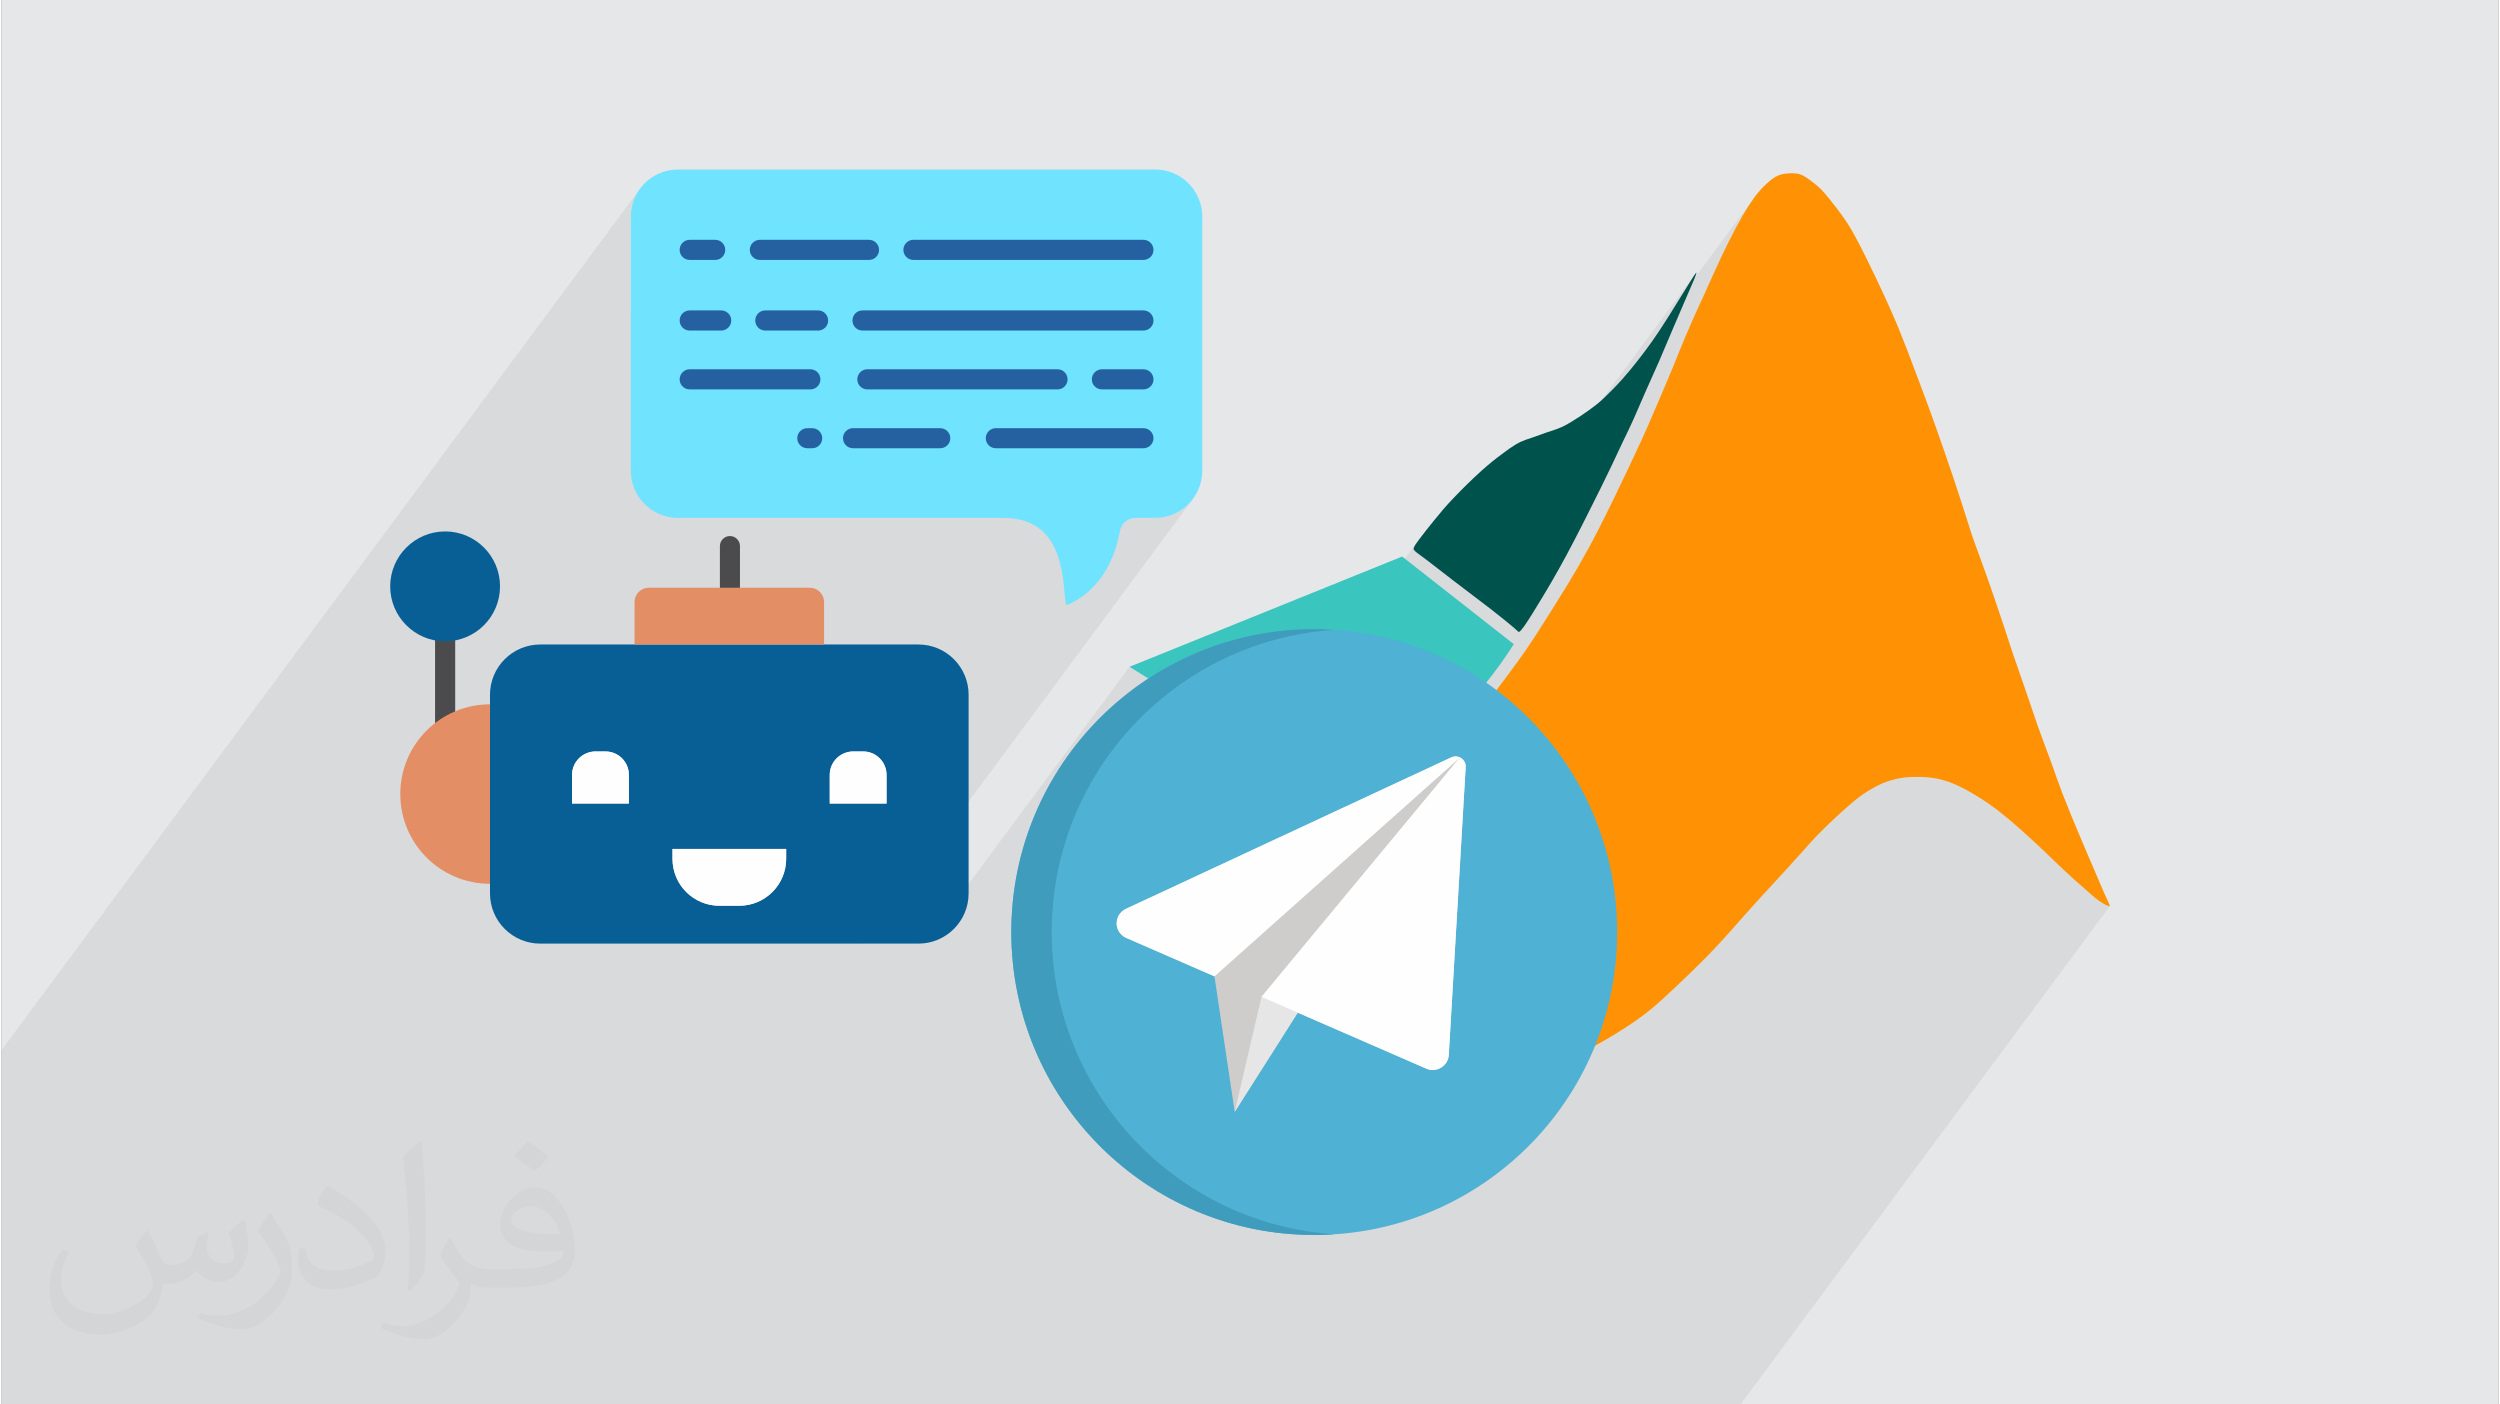
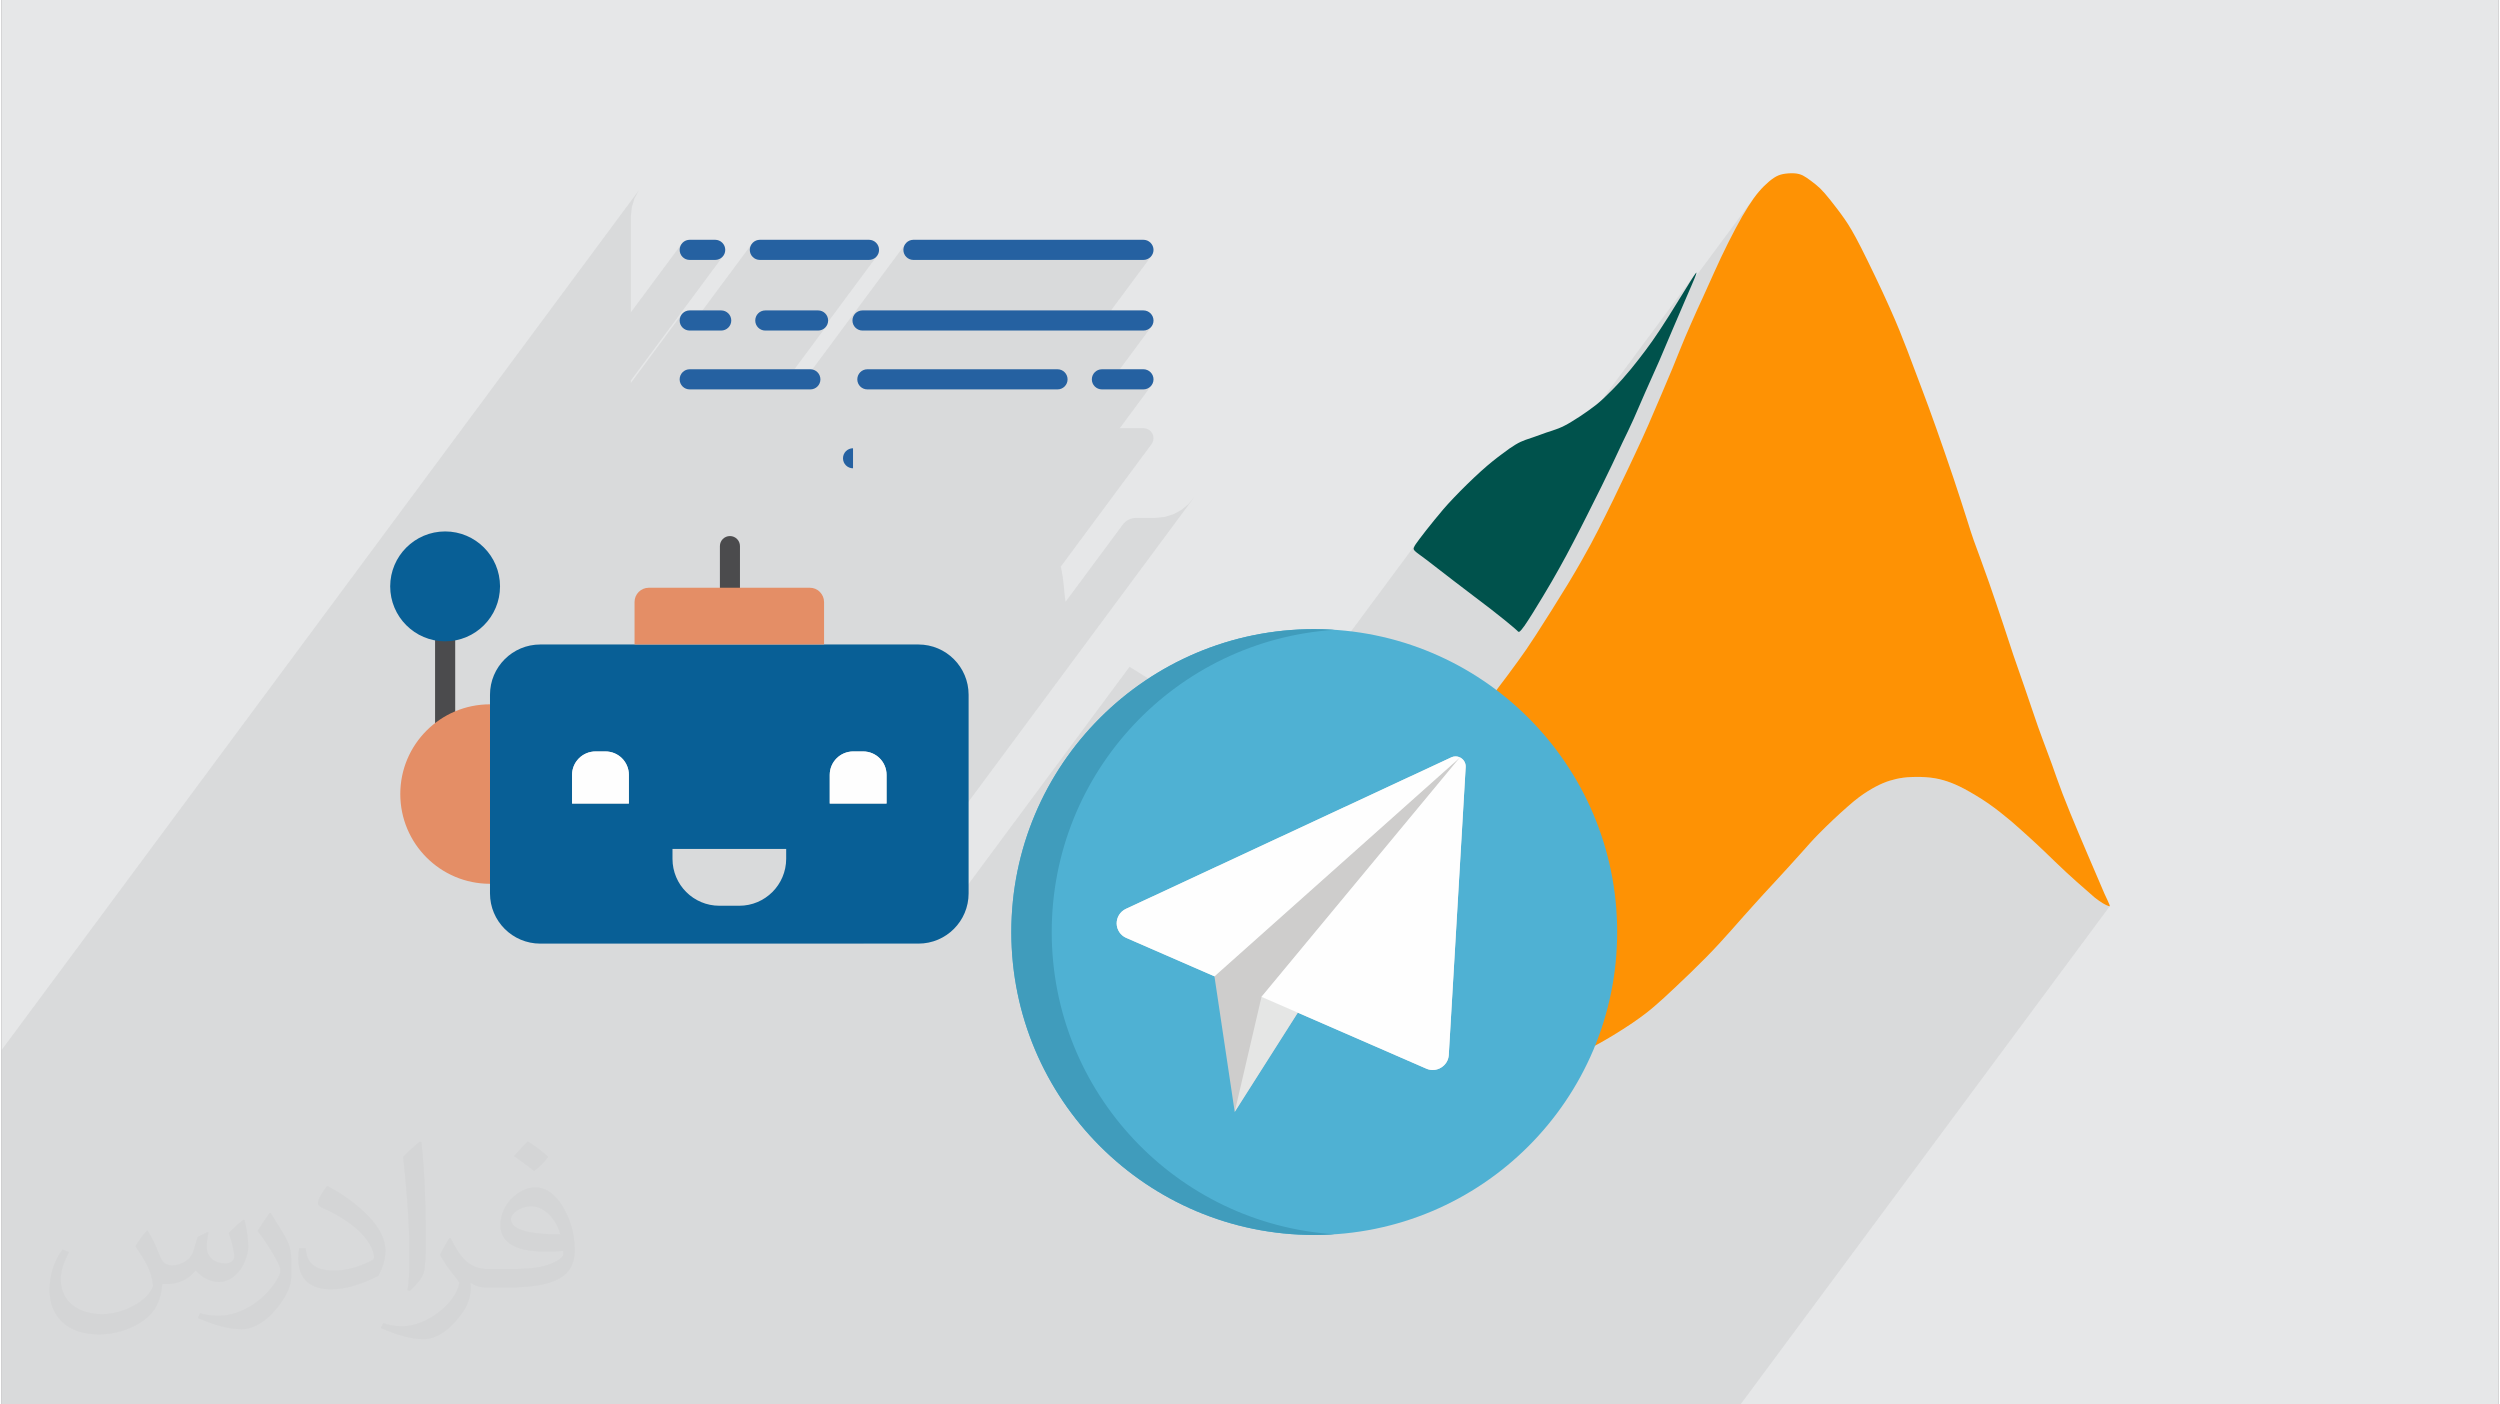
<svg xmlns="http://www.w3.org/2000/svg" xml:space="preserve" width="356px" height="200px" version="1.0" style="shape-rendering:geometricPrecision; text-rendering:geometricPrecision; image-rendering:optimizeQuality; fill-rule:evenodd; clip-rule:evenodd" viewBox="0 0 35600 20025">
  <rect x="0" y="0" width="35600" height="20025" fill="#808080" stroke="none" />
  <defs>
    <style type="text/css">
   
    .fil4 {fill:#00524C}
    .fil3 {fill:#3AC5BE}
    .fil0 {fill:#E6E7E8}
    .fil5 {fill:#FE9204}
    .fil10 {fill:#FEFEFE;fill-rule:nonzero}
    .fil12 {fill:#FEFEFE;fill-rule:nonzero}
    .fil15 {fill:#4B4B4D;fill-rule:nonzero}
    .fil8 {fill:#E5E6E5;fill-rule:nonzero}
    .fil9 {fill:#CECDCC;fill-rule:nonzero}
    .fil6 {fill:#4FB1D3;fill-rule:nonzero}
    .fil7 {fill:#409CBC;fill-rule:nonzero}
    .fil11 {fill:#085F96;fill-rule:nonzero}
    .fil16 {fill:#085F96;fill-rule:nonzero}
    .fil14 {fill:#2561A1;fill-rule:nonzero}
    .fil13 {fill:#6FE3FF;fill-rule:nonzero}
    .fil17 {fill:#E48E66;fill-rule:nonzero}
    .fil1 {fill:#373435;fill-opacity:0.031}
    .fil2 {fill:#373435;fill-opacity:0.078}
   
  </style>
  </defs>
  <g id="Layer_x0020_1">
    <g id="_2533346292736">
      <path class="fil0" d="M0 0l35600 0 0 20025 -35600 0 0 -20025z" />
      <path class="fil1" d="M2082 17547c68,104 112,203 155,312 32,64 49,183 199,183 44,0 107,-14 163,-45 63,-33 111,-83 136,-159l60 -202 146 -72 10 10c-20,77 -25,149 -25,206 0,170 146,234 262,234 68,0 129,-34 129,-95 0,-81 -34,-217 -78,-339 68,-68 136,-136 214,-191l12 6c34,144 53,287 53,381 0,93 -41,196 -75,264 -70,132 -194,238 -344,238 -114,0 -241,-58 -328,-163l-5 0c-82,101 -209,193 -412,193l-63 0c-10,134 -39,229 -83,314 -121,237 -480,404 -818,404 -470,0 -706,-272 -706,-633 0,-223 73,-431 185,-578l92 38c-70,134 -117,262 -117,385 0,338 275,499 592,499 294,0 658,-187 724,-404 -25,-237 -114,-348 -250,-565 41,-72 94,-144 160,-221l12 0 0 0zm5421 -1274c99,62 196,136 291,221 -53,74 -119,142 -201,202 -95,-77 -190,-143 -287,-213 66,-74 131,-146 197,-210l0 0zm51 926c-160,0 -291,105 -291,183 0,168 320,219 703,217 -48,-196 -216,-400 -412,-400zm-359 895c208,0 390,-6 529,-41 155,-39 286,-118 286,-171 0,-15 0,-31 -5,-46 -87,8 -187,8 -274,8 -282,0 -498,-64 -583,-222 -21,-44 -36,-93 -36,-149 0,-152 66,-303 182,-406 97,-85 204,-138 313,-138 197,0 354,158 464,408 60,136 101,293 101,491 0,132 -36,243 -118,326 -153,148 -435,204 -867,204l-196 0 0 0 -51 0c-107,0 -184,-19 -245,-66l-10 0c3,25 5,50 5,72 0,97 -32,221 -97,320 -192,287 -400,410 -580,410 -182,0 -405,-70 -606,-161l36 -70c65,27 155,46 279,46 325,0 752,-314 805,-619 -12,-25 -34,-58 -65,-93 -95,-113 -155,-208 -211,-307 48,-95 92,-171 133,-239l17 -2c139,282 265,445 546,445l44 0 0 0 204 0 0 0zm-1408 299c24,-130 26,-276 26,-413l0 -202c0,-377 -48,-926 -87,-1282 68,-75 163,-161 238,-219l22 6c51,450 63,972 63,1452 0,126 -5,250 -17,340 -7,114 -73,201 -214,332l-31 -14 0 0zm-1449 -596c7,177 94,318 398,318 189,0 349,-50 526,-135 32,-14 49,-33 49,-49 0,-111 -85,-258 -228,-392 -139,-126 -323,-237 -495,-311 -59,-25 -78,-52 -78,-77 0,-51 68,-158 124,-235l19 -2c197,103 417,256 580,427 148,157 240,316 240,489 0,128 -39,250 -102,361 -216,109 -446,192 -674,192 -277,0 -466,-130 -466,-436 0,-33 0,-84 12,-150l95 0 0 0zm-501 -503l172 278c63,103 122,215 122,392l0 227c0,183 -117,379 -306,573 -148,132 -279,188 -400,188 -180,0 -386,-56 -624,-159l27 -70c75,21 162,37 269,37 342,-2 692,-252 852,-557 19,-35 26,-68 26,-90 0,-36 -19,-75 -34,-110 -87,-165 -184,-315 -291,-453 56,-89 112,-174 173,-258l14 2z" />
      <path class="fil2" d="M58 20025l-58 0 0 -724 0 -184 0 -36 0 -16 0 -46 0 -29 0 -174 0 -122 0 -42 0 -47 0 -35 0 -69 0 -97 0 -136 0 -62 0 -201 0 -97 0 -233 0 -13 0 -97 0 -36 0 -47 0 -43 0 -294 0 -490 0 -97 0 -722 0 -257 0 -387 0 -220 9087 -12259 -62 114 -39 126 -14 135 0 1366 720 -971 18 -22 21 -17 24 -13 27 -9 29 -3 363 0 29 3 27 9 25 13 21 17 17 22 13 24 9 27 3 29 -3 28 -9 27 -13 25 -1321 1782 0 36 720 -972 18 -21 21 -17 24 -14 27 -8 29 -3 182 0 700 -943 17 -22 22 -17 24 -13 27 -9 29 -3 1555 0 29 3 27 9 25 13 21 17 17 22 14 24 8 27 3 29 -3 28 -8 27 -14 25 -704 949 0 6 -8 27 -14 25 -456 615 228 0 27 3 1324 -1785 17 -22 21 -17 25 -13 27 -9 28 -3 3279 0 29 3 27 9 24 13 22 17 17 22 13 24 9 27 3 29 -3 28 -9 27 -13 25 -581 783 462 0 29 3 27 8 24 14 22 17 17 21 13 25 9 27 3 29 -3 28 -9 27 -13 25 -456 615 337 0 29 3 27 9 24 13 22 17 17 22 13 24 9 27 3 29 -3 29 -9 27 -13 24 -456 616 337 0 29 3 27 8 24 13 22 18 17 21 13 24 9 27 3 29 -3 29 -9 27 -13 24 -1297 1750 11 50 17 103 12 97 9 90 8 79 8 66 3 17 828 -1117 28 -27 33 -22 36 -17 39 -10 41 -3 273 0 135 -14 126 -39 114 -62 100 -82 82 -99 -4719 6366 786 0 91 -9 2919 -3938 270 168 125 -80 180 -104 187 -95 191 -87 196 -77 201 -68 205 -58 209 -48 212 -38 216 -28 220 -16 222 -6 36 0 36 1 36 0 37 2 35 1 36 2 36 2 36 2 -1191 1606 173 108 2214 -2987 -15 20 -12 17 -10 15 -8 12 -6 11 -5 9 -4 8 -4 8 -2 7 -1 7 0 7 2 7 4 7 6 8 8 8 10 10 13 10 16 12 19 14 21 16 25 18 28 21 31 23 35 27 39 30 43 33 46 36 51 39 53 42 58 44 61 47 64 49 66 50 3312 -4468 -16 24 -22 33 -26 41 -31 50 -35 56 -38 62 -26 42 1033 -1394 19 -25 -20 27 -18 25 -19 29 -20 29 -20 32 -21 33 -21 35 -23 37 -23 39 -23 42 -24 44 -25 45 -25 47 -26 48 -25 49 -26 51 -26 50 -25 52 -26 51 -25 52 -24 51 -24 51 -23 50 -23 50 -22 48 -21 47 -21 46 -21 46 -20 45 -20 45 -21 45 -20 46 -21 46 -21 47 -22 47 -22 49 -22 48 -22 49 -22 48 -21 48 -21 47 -21 47 -19 45 -20 45 -18 44 -18 42 -17 42 -17 40 -16 39 -15 38 -15 38 -14 36 -15 36 -15 36 -14 36 -15 37 -16 37 -16 38 -16 40 -17 40 -18 43 -19 44 -20 46 -20 48 -22 51 -23 54 -24 55 -24 57 -24 58 -25 58 -25 58 -25 58 -25 56 -24 55 -24 53 -23 52 -23 51 -23 51 -24 50 -23 50 -24 50 -24 51 -24 52 -24 52 -26 53 -25 53 -26 54 -26 55 -27 55 -26 56 -27 56 -27 56 -27 56 -27 56 -27 55 -27 55 -27 53 -26 53 -26 52 -26 51 -26 52 -27 52 -28 53 -28 54 -30 56 -31 58 -33 60 -36 63 -38 67 -41 71 -44 76 -48 81 -52 87 -56 93 -60 96 -61 98 -62 98 -60 95 -57 91 -54 84 -48 74 -41 64 -36 54 -32 48 -29 42 -27 39 -27 38 -28 39 -30 42 -34 47 -37 51 -40 55 -42 56 -43 58 -859 1159 100 -47 17 -6 18 -5 19 -2 18 0 18 3 18 5 17 7 4 2 1 1 2 1 3 2 2 1 2 1 2 2 15 11 13 14 11 14 10 16 7 17 4 18 3 19 0 18 -67 1146 5 8 -6 9 0 0 6 -9 16 26 17 28 17 29 17 30 18 31 17 32 18 32 17 33 17 33 17 35 17 36 18 40 20 42 21 48 23 52 26 58 29 65 30 70 33 73 33 77 33 77 33 77 32 75 30 72 28 68 26 63 25 61 23 57 21 55 21 53 21 52 20 51 20 51 21 50 20 50 19 49 20 48 19 47 18 45 18 44 17 42 17 40 17 38 16 38 16 37 17 37 16 36 17 37 18 37 18 36 19 36 19 36 18 36 19 35 18 35 17 33 17 33 16 31 16 31 15 29 15 28 15 28 15 26 14 25 14 24 14 23 14 21 13 20 13 18 12 16 11 14 10 12 9 10 8 7 8 5 8 3 8 2 9 0 10 -1 12 -3 13 -3 16 -5 18 -5 20 -7 23 -9 25 -9 28 -11 31 -13 34 -14 36 -16 40 -18 42 -19 45 -22 48 -24 51 -27 54 -30 57 -32 59 -34 60 -36 61 -38 59 -37 59 -38 56 -36 52 -36 48 -33 45 -32 41 -30 39 -30 36 -28 35 -28 33 -27 32 -28 33 -28 32 -28 33 -30 35 -32 37 -33 38 -36 42 -40 46 -43 50 -46 52 -50 55 -52 56 -55 57 -55 56 -55 55 -55 53 -54 50 -51 48 -50 46 -48 44 -48 43 -47 43 -48 43 -48 44 -49 44 -50 45 -51 45 -51 45 -50 43 -49 42 -47 40 -44 37 -41 34 -38 32 -35 30 -33 31 -33 31 -34 33 -35 36 -39 39 -43 44 -47 47 -51 49 -54 51 -55 50 -56 49 -54 47 -51 42 -48 38 -42 34 -39 32 -35 31 -34 30 -34 32 -35 35 -36 39 -40 44 -44 48 -47 51 -49 53 -50 54 -51 53 -49 51 -46 49 -43 45 -39 41 -34 38 -31 35 -27 33 -24 32 -22 30 -20 29 -19 28 -17 28 -17 28 -16 27 -14 26 -14 26 -13 26 -12 25 -11 25 -10 25 -10 24 -8 24 -8 24 -7 23 -7 24 -6 24 -6 24 -5 25 -4 25 -5 26 -3 26 -4 28 -2 29 -2 31 -2 32 -1 34 -1 34 0 35 1 35 1 35 2 34 3 34 3 32 4 31 5 31 6 29 6 28 7 29 7 27 9 28 8 28 10 28 10 28 11 30 13 30 13 32 15 34 17 36 18 38 21 41 23 42 24 44 26 44 27 45 29 45 29 45 30 44 32 44 32 42 32 41 32 40 31 39 31 36 30 35 29 33 28 31 27 29 26 29 25 27 25 27 24 27 25 27 24 27 25 28 25 29 26 30 28 31 28 32 31 34 31 35 34 37 36 39 37 39 38 41 39 40 40 41 39 41 38 40 37 39 36 37 34 36 32 34 30 32 29 30 26 28 24 25 22 23 20 21 18 19 17 17 15 16 15 15 13 15 13 14 12 15 12 16 12 15 11 15 11 15 10 15 10 14 10 14 8 13 8 12 6 11 6 10 5 10 4 9 4 8 3 7 2 6 3 4 1 4 0 2 -1 -5265 7104 -19 0 -108 0 -181 0 -231 0 -434 0 -543 0 -415 0 -382 0 -505 0 -499 0 -325 0 -274 0 -279 0 -194 0 -147 0 -130 0 -122 0 -122 0 -53 0 -70 0 -51 0 -58 0 -72 0 -121 0 -96 0 -134 0 -128 0 -123 0 -224 0 -128 0 -89 0 -210 0 -295 0 -356 0 -359 0 -110 0 -220 0 -44 0 -17 0 -49 0 -526 0 -687 0 -414 0 -316 0 -246 0 -197 0 -32 0 -196 0 -122 0 -61 0 -96 0 -27 0 -59 0 -65 0 -65 0 -1 0 -22 0 -9 0 -73 0 -6 0 -77 0 -11 0 -22 0 -61 0 0 0 0 0 -14 0 -6 0 -2 0 -8 0 -81 0 -16 0 -11 0 -32 0 0 0 -9 0 -61 0 -118 0 -141 0 -50 0 -62 0 -45 0 -54 0 -6 0 -103 0 -111 0 -106 0 -108 0 -41 0 -2 0 -29 0 -7 0 -27 0 -26 0 -8 0 -204 0 -607 0 -254 0 -31 0 -26 0 -9 0 -252 0 -2 0 -23 0 -33 0 -1 0 -237 0 -541 0 -576 0 -480 0 -363 0 -214 0 -61 0 -85 0 -786 0 -337 0 -142 0 -131 0 -66 0 -22 0 -31 0 -419 0 -21 0 -35 0 -130 0 -117 0 -2 0 -338 0 -35 0 -6 0 -163 0 -38 0 -42 0 -25 0 -74 0 -169 0 -70 0 -35 0 -53 0 -166 0 -30 0 -42 0 -276 0 -35 0 -109 0 -35 0 -106 0 -144 0 -114 0 -72 0 -90 0 -1 0 -345 0 -35 0 -249 0 -255 0 -217 0 -303 0 -359 0 -72 0 -37 0 -72 0 -42 0 -98 0 -43 0 -5 0 -38 0 -35 0 -28 0 -58 0 -4 0 -68 0 -91 0 -70 0 -1 0 -35 0 -36 0 -105 0 -117 0 -35 0 -128 0 -21 0 -51 0 -21 0 -29 0 -47 0 -50 0 -131 0 -20 0 -15 0 -20 0 -35 0 -194 0 -21 0zm19911 -12090l0 0z" />
      <g>
-         <path class="fil3" d="M19969 7935l1592 1249c-487,775 -1253,1543 -2299,2305l-3180 -1982 3887 -1572 0 0z" />
        <path class="fil4" d="M21709 8929c62,-88 174,-270 266,-423 92,-153 164,-276 233,-401 70,-125 138,-251 202,-375 66,-125 128,-249 198,-387 68,-137 145,-289 204,-408 59,-120 101,-207 148,-305 47,-99 99,-210 151,-321 54,-111 108,-222 160,-338 52,-117 103,-238 164,-377 62,-140 133,-298 201,-451 66,-153 128,-301 190,-447 61,-145 121,-285 184,-429 62,-144 127,-290 148,-349 21,-60 -1,-31 -78,91 -76,121 -207,336 -307,495 -101,160 -171,264 -236,357 -66,93 -127,175 -196,263 -67,87 -143,181 -232,281 -88,99 -191,203 -271,278 -80,74 -138,118 -213,171 -75,54 -167,115 -241,159 -73,45 -128,72 -185,95 -57,22 -117,41 -176,60 -59,21 -117,43 -167,60 -51,18 -90,30 -132,45 -42,16 -85,34 -138,66 -54,32 -117,76 -195,136 -80,59 -174,132 -296,242 -122,110 -274,259 -389,380 -116,121 -194,215 -275,315 -81,99 -164,205 -214,272 -50,66 -68,94 -77,115 -11,21 -12,36 13,59 24,24 75,57 163,124 89,68 218,169 386,298 167,127 374,283 532,405 158,123 268,213 324,261 57,49 62,56 64,59 2,3 2,0 8,3 6,2 17,8 79,-80l0 1 0 0z" />
        <path class="fil5" d="M19651 11475c14,-3 50,-22 85,-35 36,-14 71,-21 108,-25 37,-5 76,-7 120,-5 44,3 95,10 141,20 46,11 87,23 130,43 42,21 85,47 125,77 40,29 77,59 113,94 35,36 69,75 106,121 38,46 79,98 118,151 38,53 74,106 116,175 43,68 91,153 137,241 45,88 87,180 159,344 73,164 175,399 253,586 78,186 131,324 185,460 54,136 108,269 155,384 47,113 87,207 133,305 47,97 100,196 146,284 46,88 84,165 123,231 38,65 75,119 101,148 26,28 38,31 72,23 33,-8 88,-26 174,-62 86,-36 202,-87 350,-170 148,-82 328,-195 463,-287 134,-92 224,-162 309,-236 87,-74 169,-150 296,-270 127,-118 296,-282 434,-422 138,-140 243,-256 361,-389 117,-132 246,-279 341,-383 94,-106 155,-169 266,-290 110,-119 272,-296 379,-416 107,-119 161,-184 271,-295 110,-111 278,-271 403,-379 124,-110 206,-168 283,-216 76,-48 148,-86 214,-114 68,-29 129,-47 193,-62 64,-14 130,-24 214,-27 84,-4 185,-2 273,8 88,10 161,28 235,52 74,25 147,55 246,107 99,53 225,127 344,209 119,83 231,174 321,249 90,77 157,138 230,204 72,65 149,135 246,228 97,92 212,207 318,304 104,97 197,177 261,233 65,56 101,90 140,123 40,32 83,62 119,84 35,21 62,32 80,38 16,7 23,7 13,-20 -10,-27 -37,-80 -71,-155 -33,-77 -74,-176 -137,-320 -61,-144 -144,-333 -227,-532 -83,-197 -168,-403 -233,-572 -64,-168 -109,-299 -151,-418 -43,-119 -85,-226 -129,-347 -46,-121 -94,-258 -136,-384 -44,-125 -82,-241 -130,-381 -48,-140 -107,-304 -156,-449 -48,-144 -87,-267 -148,-449 -60,-182 -143,-422 -199,-585 -57,-162 -88,-248 -121,-337 -32,-89 -67,-180 -97,-265 -29,-84 -54,-159 -98,-301 -45,-141 -111,-349 -191,-587 -80,-238 -174,-508 -249,-720 -76,-213 -132,-368 -199,-544 -66,-177 -141,-374 -211,-559 -72,-185 -138,-358 -256,-619 -117,-263 -287,-615 -399,-837 -114,-223 -171,-317 -238,-414 -67,-97 -145,-196 -204,-271 -60,-75 -102,-124 -146,-167 -44,-42 -89,-76 -130,-107 -42,-31 -78,-57 -115,-76 -37,-18 -75,-28 -123,-31 -49,-3 -109,1 -158,10 -50,10 -89,26 -133,55 -44,29 -92,70 -141,118 -48,48 -95,103 -145,171 -50,70 -103,154 -166,261 -61,108 -132,240 -200,376 -69,137 -134,277 -192,405 -58,127 -109,241 -165,366 -57,123 -119,258 -173,383 -56,125 -104,241 -146,344 -41,103 -77,193 -119,294 -41,100 -89,211 -148,350 -60,139 -130,306 -195,454 -65,148 -124,277 -188,412 -63,135 -130,277 -202,425 -70,148 -144,302 -215,443 -70,142 -136,271 -217,423 -82,150 -178,323 -323,563 -145,239 -339,544 -458,729 -119,184 -165,248 -250,366 -86,119 -213,291 -328,441 -115,149 -217,273 -347,417 -130,144 -288,306 -510,505 -222,199 -508,434 -654,557 -145,125 -151,138 -136,136l0 0 0 0z" />
      </g>
      <g>
        <path class="fil6" d="M18716 8970c2385,0 4319,1934 4319,4319 0,2385 -1934,4319 -4319,4319 -2385,0 -4319,-1934 -4319,-4319 0,-2385 1934,-4319 4319,-4319z" />
        <path class="fil7" d="M14973 13289c0,-2289 1780,-4161 4031,-4309 -95,-6 -191,-10 -288,-10 -2385,0 -4319,1934 -4319,4319 0,2385 1934,4319 4319,4319 97,0 193,-4 288,-10 -2251,-148 -4031,-2021 -4031,-4309z" />
        <path class="fil8" d="M20812 10810c-42,-29 -95,-33 -141,-12l-4641 2161c-82,38 -133,121 -131,211 2,88 55,167 136,202l4278 1864c143,65 311,-37 321,-193l241 -4106c3,-50 -21,-99 -63,-127z" />
        <path class="fil9" d="M17293 13920l289 1933 3212 -5054 -3501 3121z" />
        <path class="fil10" d="M20671 10798l-4641 2161c-80,37 -132,120 -131,208 1,88 55,170 136,205l1258 548 3501 -3121c-39,-18 -84,-19 -123,-1z" />
        <path class="fil8" d="M17964 14213l-382 1640 3212 -5054 -2830 3414z" />
        <path class="fil10" d="M20812 10810c-6,-4 -12,-8 -18,-11l-2830 3414 2349 1023c143,65 311,-37 321,-193l241 -4106c3,-50 -21,-99 -63,-127z" />
      </g>
      <path class="fil11" d="M9025 9189l-1344 0c-396,0 -717,321 -717,717l0 2832c0,395 321,716 717,716l5391 0c396,0 716,-321 716,-716l0 -2832c0,-396 -320,-717 -716,-717l-4047 0zm-891 2268l0 -409c0,-184 150,-334 335,-334l141 0c185,0 334,150 334,334l0 409 -810 0zm1432 788l0 -141 1621 0 0 141c-1,370 -300,669 -669,669l-283 0c-370,0 -669,-299 -669,-669zm2242 -788l0 -409c0,-184 150,-334 335,-334l141 0c185,0 334,150 334,334l0 409 -810 0z" />
      <path class="fil12" d="M8134 11048l0 409 810 0 0 -409c0,-184 -149,-334 -334,-334l-141 0c-185,0 -335,150 -335,334z" />
-       <path class="fil13" d="M8972 3088l0 3624c0,371 301,672 671,672l4641 0c466,0 674,252 773,532 99,280 89,587 119,697 4,14 9,20 13,12 0,0 603,-190 756,-1054 21,-110 118,-188 230,-187l273 0c371,0 671,-301 671,-672l0 -3624c0,-370 -300,-671 -671,-671l-6805 0c-370,0 -671,301 -671,671z" />
-       <path class="fil12" d="M9566 12104l0 141c0,370 299,669 669,669l283 0c369,0 668,-299 669,-669l0 -141 -1621 0z" />
      <path class="fil12" d="M11808 11048l0 409 810 0 0 -409c0,-184 -149,-334 -334,-334l-141 0c-185,0 -335,150 -335,334z" />
      <path class="fil14" d="M9811 5552l1721 0c79,0 143,-64 143,-143 0,-79 -64,-144 -143,-144l-1721 0c-79,0 -143,65 -143,144 0,79 64,143 143,143z" />
      <path class="fil14" d="M12344 5552l2712 0c79,0 143,-64 143,-143 0,-79 -64,-144 -143,-144l-2712 0c-79,0 -143,65 -143,144 0,79 64,143 143,143z" />
      <path class="fil14" d="M15689 5552l591 0c79,0 144,-64 144,-143 0,-79 -65,-144 -144,-144l-591 0c-80,0 -144,65 -144,144 0,79 64,143 144,143z" />
      <path class="fil14" d="M9811 4713l449 0c79,0 144,-64 144,-143 0,-80 -65,-144 -144,-144l-449 0c-79,0 -143,64 -143,144 0,79 64,143 143,143z" />
      <path class="fil14" d="M10889 4713l753 0c79,0 143,-64 143,-143 0,-80 -64,-144 -143,-144l-753 0c-79,0 -143,64 -143,144 0,79 64,143 143,143z" />
      <path class="fil14" d="M12275 4713l4005 0c79,0 144,-64 144,-143 0,-80 -65,-144 -144,-144l-4005 0c-79,0 -143,64 -143,144 0,79 64,143 143,143z" />
      <path class="fil14" d="M9811 3706l363 0c80,0 144,-64 144,-143 0,-79 -64,-144 -144,-144l-363 0c-79,0 -143,65 -143,144 0,79 64,143 143,143z" />
      <path class="fil14" d="M10812 3706l1555 0c80,0 144,-64 144,-143 0,-79 -64,-144 -144,-144l-1555 0c-79,0 -144,65 -144,144 0,79 65,143 144,143z" />
      <path class="fil14" d="M13001 3706l3279 0c79,0 144,-64 144,-143 0,-79 -65,-144 -144,-144l-3279 0c-79,0 -143,65 -143,144 0,79 64,143 143,143z" />
-       <path class="fil14" d="M11489 6391l69 0c79,0 143,-64 143,-143 0,-79 -64,-143 -143,-143l-69 0c-80,0 -144,64 -144,143 0,79 64,143 144,143z" />
-       <path class="fil14" d="M12140 6391l1243 0c79,0 144,-64 144,-143 0,-79 -65,-143 -144,-143l-1243 0c-79,0 -143,64 -143,143 0,79 64,143 143,143z" />
-       <path class="fil14" d="M14176 6391l2104 0c79,0 144,-64 144,-143 0,-79 -65,-143 -144,-143l-2104 0c-79,0 -143,64 -143,143 0,79 64,143 143,143z" />
+       <path class="fil14" d="M12140 6391l1243 0l-1243 0c-79,0 -143,64 -143,143 0,79 64,143 143,143z" />
      <path class="fil15" d="M6468 10356l-287 0 0 -1255 287 0 0 1255z" />
      <path class="fil15" d="M10385 8523c79,0 143,-64 143,-143l0 -594c0,-79 -64,-143 -143,-143 -79,0 -143,64 -143,143l0 594c0,79 64,143 143,143z" />
      <path class="fil16" d="M6324 7577c433,0 783,351 783,783 0,433 -350,784 -783,784 -432,0 -783,-351 -783,-784 1,-432 351,-782 783,-783z" />
      <path class="fil17" d="M9025 8583l0 606 2702 0 0 -606c0,-54 -22,-105 -60,-143 -37,-39 -89,-60 -143,-60l-2296 0c-112,0 -203,91 -203,203z" />
      <path class="fil17" d="M6964 10042c-707,0 -1279,573 -1279,1279 0,707 572,1280 1279,1280l0 -2559z" />
    </g>
  </g>
</svg>